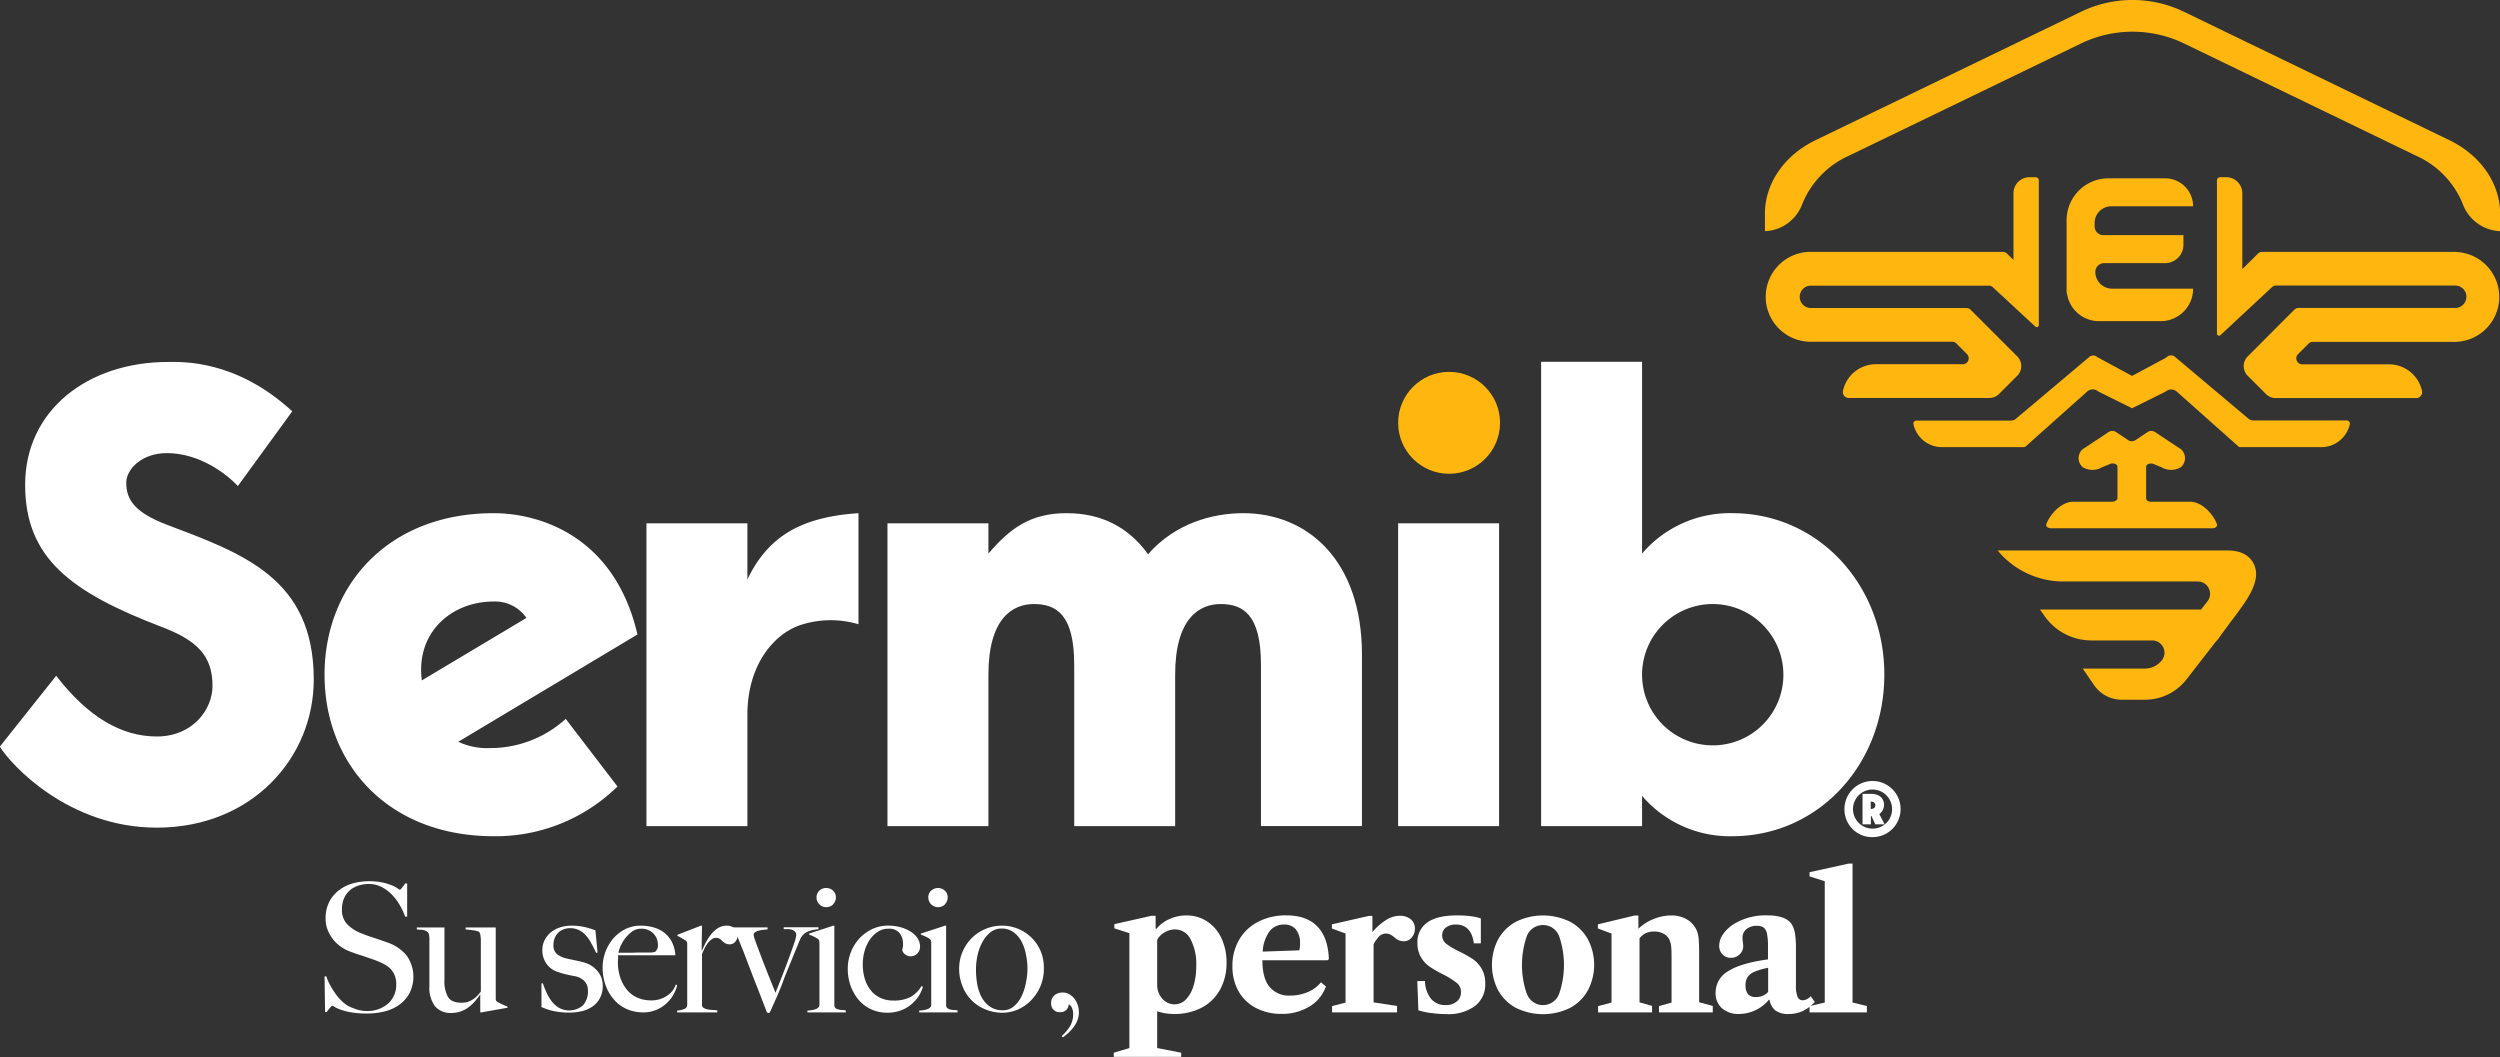
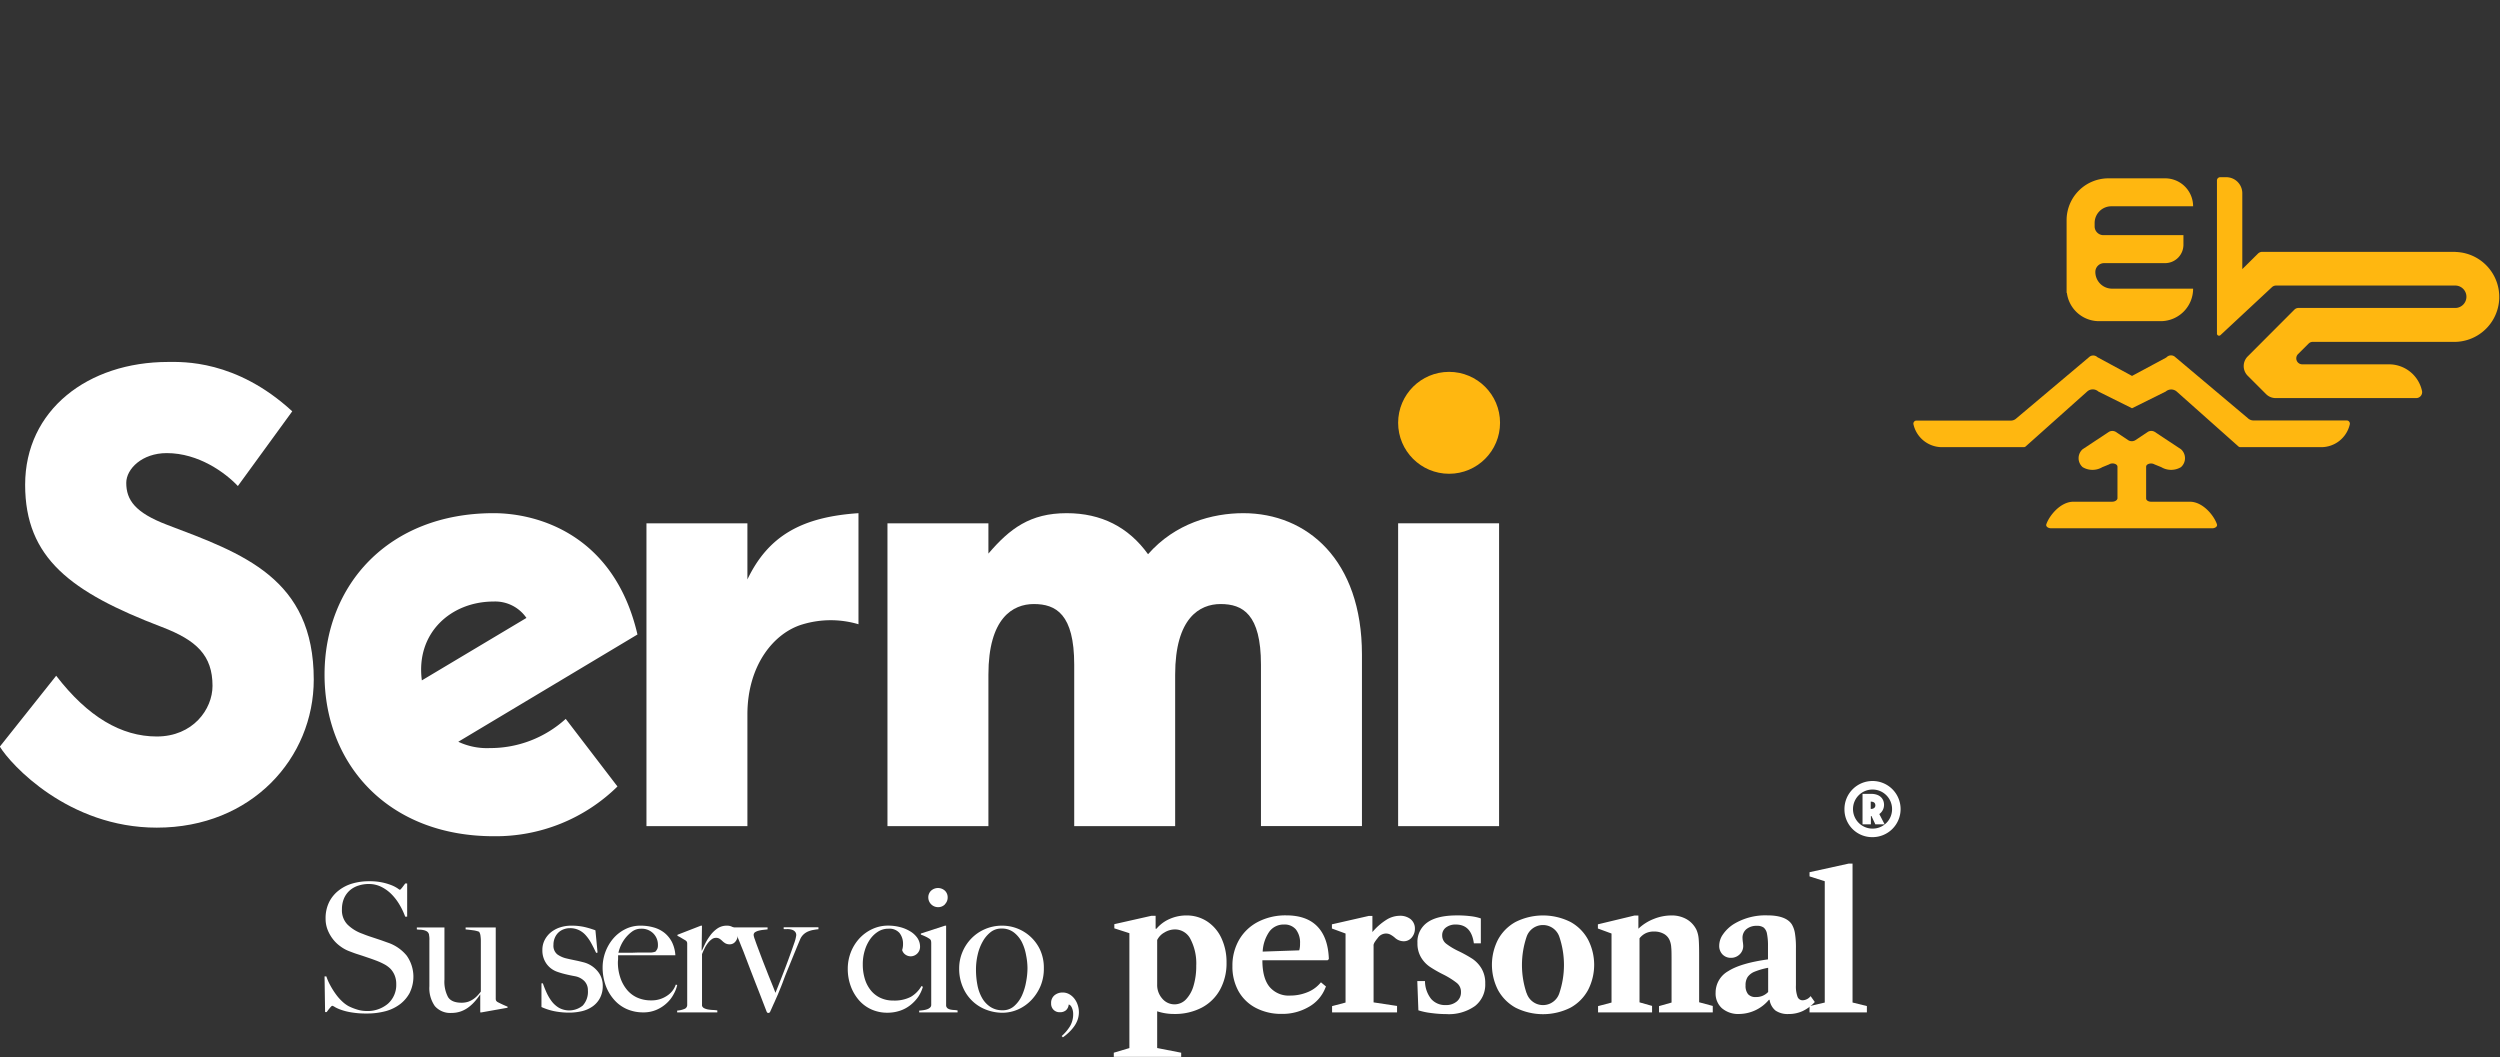
<svg xmlns="http://www.w3.org/2000/svg" viewBox="0 0 597.6 252.67">
  <rect x="0" y="0" width="597.6" height="252.67" fill="#333333" stroke="none" />
  <g id="Layer_2" data-name="Layer 2">
    <g id="Layer_1-2" data-name="Layer 1">
      <g>
        <path d="M75,162.44c0,18.76-14.82,35.4-37.52,35.4-21.18,0-34.95-15.13-37.52-19.37l13.47-16.94c7.56,9.83,15.58,14.52,24.05,14.52,8.63,0,13.32-6.5,13.32-12.1,0-7.26-3.79-10.9-12.11-14.07-21.78-8.32-32.68-16.49-32.68-34,0-17.86,15-29.36,34.2-29.36,3.32,0,16.18-.6,29.65,11.8l-13,17.86c-3-3.18-9.38-7.87-17-7.87-5.9,0-9.68,3.78-9.68,7.11,0,4.09,2.12,7.11,9.68,10C58.1,132.33,75,138.23,75,162.44Z" fill="#fff" />
        <path d="M135.23,171.84,147.6,188A41.5,41.5,0,0,1,118,199.89c-25.19,0-40.42-17.19-40.42-38.61S92.85,122.67,118,122.67c10.4,0,28.8,5,34.38,29l-42.83,25.64a16.08,16.08,0,0,0,7.54,1.51A26.8,26.8,0,0,0,135.23,171.84Zm-34.39-9.2,25-14.93a9.06,9.06,0,0,0-7.84-3.92C107.78,143.79,99.34,151.33,100.84,162.64Z" fill="#fff" />
        <path d="M205.21,122.67v26.55a23.32,23.32,0,0,0-13.27,0c-6.94,2-13.28,9.8-13.28,21.56v26.7H154.53V125.09h24.13v13.42C183.64,128.1,191.63,123.58,205.21,122.67Z" fill="#fff" />
        <path d="M325.56,156.46v41H301.42V158.87c0-12.07-4.37-14.48-9.65-14.48-5,0-10.86,3.32-10.86,16.89v36.2H256.78V158.87c0-12.07-4.37-14.48-9.65-14.48-5,0-10.86,3.32-10.86,16.89v36.2H212.14V125.09h24.13v7.24c5.13-6,10-9.66,18.7-9.66,8.3,0,14.78,3.32,19.46,9.81,6.48-7.39,15.38-9.81,22.77-9.81C312.43,122.67,325.56,133.83,325.56,156.46Z" fill="#fff" />
        <path d="M334.21,125.09h24.13v72.39H334.21Z" fill="#fff" />
-         <path d="M392.52,132.33a27.56,27.56,0,0,1,21.56-9.66c20.66,0,36.35,17.2,36.35,38.61s-15.69,38.61-36.35,38.61a27.59,27.59,0,0,1-21.56-9.65v7.24H368.39v-111h24.13Zm33.78,28.95a16.89,16.89,0,1,0-16.89,16.89A16.86,16.86,0,0,0,426.3,161.28Z" fill="#fff" />
        <path d="M440.9,193.41a6.71,6.71,0,1,1,6.71,6.7A6.61,6.61,0,0,1,440.9,193.41Zm11.38,0a4.67,4.67,0,1,0-4.67,4.66A4.63,4.63,0,0,0,452.28,193.41Zm-4,3.64-.93-2h-.13v2h-2v-7.29h2c2.23,0,3.14,1.24,3.14,2.63a2.68,2.68,0,0,1-1.13,2.2l1.27,2.46Zm0-4.55c0-.55-.35-.88-1.1-.88v1.75C447.94,193.37,448.29,193,448.29,192.5Z" fill="#fff" />
        <circle cx="346.39" cy="101.07" r="12.18" fill="#ffb710" />
        <g>
          <path d="M98,237.21A8.45,8.45,0,0,1,95.68,240a10.08,10.08,0,0,1-3.54,1.72,17.23,17.23,0,0,1-4.5.55A20.75,20.75,0,0,1,84,242a13.53,13.53,0,0,1-2.48-.62,8.77,8.77,0,0,1-1.48-.66,1.88,1.88,0,0,0-.62-.3c-.09,0-.27.17-.56.51s-.54.68-.77,1h-.38l-.13-8.53h.43a13.11,13.11,0,0,0,1,2.25,18.52,18.52,0,0,0,1.31,2.06,11.29,11.29,0,0,0,1.5,1.69,7.36,7.36,0,0,0,1.52,1.12,13,13,0,0,0,1.93.77,7.75,7.75,0,0,0,2.31.38,7.52,7.52,0,0,0,5.14-1.73,6,6,0,0,0,2-4.69,5.43,5.43,0,0,0-.38-2.1,5.15,5.15,0,0,0-1-1.57,6.49,6.49,0,0,0-1.57-1.13,16.29,16.29,0,0,0-1.93-.86c-.68-.26-1.28-.47-1.79-.64l-1.44-.49L85.18,228c-.47-.15-1-.36-1.69-.62a8.51,8.51,0,0,1-2.14-1.18,8.3,8.3,0,0,1-1.8-1.75,9,9,0,0,1-1.25-2.23,7.21,7.21,0,0,1-.47-2.59,8.7,8.7,0,0,1,.85-4A8.11,8.11,0,0,1,81,212.83a9.61,9.61,0,0,1,3.29-1.65,14,14,0,0,1,3.92-.53,14.41,14.41,0,0,1,3.3.32,13.79,13.79,0,0,1,2.25.7,8.31,8.31,0,0,1,1.32.71,3.06,3.06,0,0,0,.5.32c.08,0,.26-.17.53-.51s.52-.69.75-1h.47v7.93h-.47a17,17,0,0,0-1.33-2.81,12.71,12.71,0,0,0-1.88-2.49A9.24,9.24,0,0,0,91.16,212a6.7,6.7,0,0,0-3-.69,7.89,7.89,0,0,0-2.5.39,5.78,5.78,0,0,0-2.06,1.15,5.43,5.43,0,0,0-1.37,1.91,6.43,6.43,0,0,0-.49,2.59A4.88,4.88,0,0,0,83.06,221a9.61,9.61,0,0,0,3.54,2.19c.57.23,1.11.43,1.6.6l1.48.49,1.47.49,1.56.56a9.89,9.89,0,0,1,4.51,3.11,8.74,8.74,0,0,1,.77,8.76Z" fill="#fff" />
          <path d="M115.1,242h-.3v-4.32l0,0a14.77,14.77,0,0,1-1.16,1.54,10.3,10.3,0,0,1-1.54,1.48,7.17,7.17,0,0,1-1.9,1.05,6.64,6.64,0,0,1-2.25.38,4.87,4.87,0,0,1-4-1.63,7.45,7.45,0,0,1-1.31-4.75V224.78a4.49,4.49,0,0,0,0-.62c0-.21-.05-.41-.07-.6a1,1,0,0,0-.1-.41,1.13,1.13,0,0,0-.5-.55,2.66,2.66,0,0,0-.7-.26,5.23,5.23,0,0,0-.82-.11q-.42,0-.81-.06v-.47h6.6v12.46a7.88,7.88,0,0,0,.86,4.18c.57.9,1.65,1.35,3.23,1.35a5,5,0,0,0,1.57-.23,5.38,5.38,0,0,0,1.2-.6,6.11,6.11,0,0,0,1-.84,8.54,8.54,0,0,0,.84-1V224.83a8.31,8.31,0,0,0-.08-1.1,2.17,2.17,0,0,0-.34-1,5.91,5.91,0,0,0-1.4-.35c-.58-.08-1.19-.15-1.82-.21v-.47h7.2v16.92a1.6,1.6,0,0,0,.06.51,1,1,0,0,0,.37.39c.26.14.63.33,1.13.56s.92.41,1.27.55v.26Z" fill="#fff" />
          <path d="M143.4,238.6a5.69,5.69,0,0,1-1.78,2,7.37,7.37,0,0,1-2.55,1.12,13.37,13.37,0,0,1-3,.34,18.28,18.28,0,0,1-3.55-.34,14.34,14.34,0,0,1-3.09-1v-5.66h.34c.23.69.52,1.41.86,2.17a11.22,11.22,0,0,0,1.23,2.1,6.18,6.18,0,0,0,1.76,1.58,5.1,5.1,0,0,0,5.69-.55,4.86,4.86,0,0,0,1.22-3.62,3.09,3.09,0,0,0-.83-2.21,4.23,4.23,0,0,0-2.29-1.18c-.77-.14-1.51-.3-2.22-.47a19.58,19.58,0,0,1-1.92-.56,5.31,5.31,0,0,1-2.62-1.92,5.45,5.45,0,0,1-1-3.3,5.11,5.11,0,0,1,.55-2.4,5.83,5.83,0,0,1,1.5-1.85,6.77,6.77,0,0,1,2.19-1.17,8.5,8.5,0,0,1,2.65-.41,14.2,14.2,0,0,1,3.17.32,22.27,22.27,0,0,1,2.62.79l.51,5.32-.34.08c-.4-.86-.8-1.65-1.2-2.38a9.67,9.67,0,0,0-1.33-1.88,5.09,5.09,0,0,0-1.65-1.22,4.9,4.9,0,0,0-2.12-.43,4.2,4.2,0,0,0-1.43.26,3.6,3.6,0,0,0-1.25.75,3.68,3.68,0,0,0-.87,1.24,4.11,4.11,0,0,0-.35,1.73,2.66,2.66,0,0,0,.9,2.27,6.18,6.18,0,0,0,2.27,1c.63.15,1.32.3,2.06.45s1.38.31,1.93.45a6.39,6.39,0,0,1,3.27,2,5.31,5.31,0,0,1,1.35,3.69A6,6,0,0,1,143.4,238.6Z" fill="#fff" />
          <path d="M161.07,237.57a7.79,7.79,0,0,1-1.63,2.16,8.44,8.44,0,0,1-2.46,1.63,7.7,7.7,0,0,1-3.19.64,9.61,9.61,0,0,1-4-.81,8.68,8.68,0,0,1-3.06-2.29,10.7,10.7,0,0,1-2-3.47,12.83,12.83,0,0,1-.68-4.22,10.75,10.75,0,0,1,2.46-6.77,9.2,9.2,0,0,1,2.87-2.29,8,8,0,0,1,3.75-.88,11.15,11.15,0,0,1,3.15.43,7.33,7.33,0,0,1,2.57,1.3,6.92,6.92,0,0,1,1.78,2.21,8.24,8.24,0,0,1,.81,3.13H147.75c0,.23,0,.49,0,.79s-.05.61-.05.92a11.31,11.31,0,0,0,.52,3.45,8.93,8.93,0,0,0,1.5,2.91,6.86,6.86,0,0,0,2.48,2,7.94,7.94,0,0,0,3.47.72,6.49,6.49,0,0,0,3.75-1.09,5.14,5.14,0,0,0,2.12-2.68l.34.09A7.65,7.65,0,0,1,161.07,237.57Zm-4.9-14.44a3.92,3.92,0,0,0-2.94-1.13,3.55,3.55,0,0,0-2.16.7,8.43,8.43,0,0,0-1.67,1.65,8.75,8.75,0,0,0-1.57,3.39h1.76l1.52,0,1.56-.05,1.8,0c.43,0,.83,0,1.2,0a3.61,3.61,0,0,0,1-.21,3.19,3.19,0,0,0,.45-.65,2.09,2.09,0,0,0,.15-.9A3.83,3.83,0,0,0,156.17,223.13Z" fill="#fff" />
          <path d="M175.77,225.1a1.69,1.69,0,0,1-1.29.63,2.12,2.12,0,0,1-1.09-.24,3.59,3.59,0,0,1-.71-.54,4.62,4.62,0,0,0-.64-.53,1.61,1.61,0,0,0-.94-.24,1.64,1.64,0,0,0-1,.37,4.45,4.45,0,0,0-.92.92,7,7,0,0,0-.77,1.26q-.35.71-.6,1.35v12.34a1,1,0,0,0,.55.6,3.55,3.55,0,0,0,1,.3,9.93,9.93,0,0,0,1.11.11,6.89,6.89,0,0,1,1,.1V242h-9.6v-.43a5.33,5.33,0,0,0,1.69-.38,1,1,0,0,0,.71-1V225.68a1.6,1.6,0,0,0-.06-.51,1.08,1.08,0,0,0-.37-.39l-.9-.53a7.19,7.19,0,0,0-1-.54v-.26l5.61-2.18h.25l-.08,5.95h.08c.15-.34.38-.84.69-1.49a12.17,12.17,0,0,1,1.2-2A7.23,7.23,0,0,1,171.4,222a3.93,3.93,0,0,1,2.35-.73,2.68,2.68,0,0,1,1.82.64,2.05,2.05,0,0,1,.75,1.63A2.24,2.24,0,0,1,175.77,225.1Z" fill="#fff" />
          <path d="M194.64,222.26a5.5,5.5,0,0,0-1.27.32,3.85,3.85,0,0,0-1.2.7,3.47,3.47,0,0,0-.9,1.25q-.51,1.2-1.17,2.82c-.45,1.09-.91,2.23-1.4,3.43s-1,2.4-1.43,3.6-.91,2.3-1.31,3.3l-.58,1.3c-.15.36-.3.7-.45,1l-.4.9-.45,1a.45.45,0,0,1-.43.25.31.31,0,0,1-.26-.1,1,1,0,0,1-.13-.2c-.45-1.17-.88-2.27-1.28-3.32s-.82-2.11-1.25-3.21-.88-2.28-1.37-3.53l-1.62-4.25-.37-.92c-.16-.38-.32-.79-.49-1.22s-.34-.84-.51-1.24-.33-.73-.48-1a4,4,0,0,0-.79-.57,4.66,4.66,0,0,0-1.95-.41v-.47h10.33v.47l-1,.11a7.28,7.28,0,0,0-1.09.19,3.23,3.23,0,0,0-.88.36.8.8,0,0,0-.36.71,4.41,4.41,0,0,0,.28,1q.27.81.72,2l1,2.66q.56,1.45,1.14,2.91c.38,1,.76,1.92,1.13,2.83s.69,1.71.94,2.4c.43-1.06.93-2.32,1.5-3.77s1.12-2.89,1.63-4.29.95-2.62,1.31-3.68a9,9,0,0,0,.53-2,1.21,1.21,0,0,0-.32-.92,1.64,1.64,0,0,0-.79-.45,3.54,3.54,0,0,0-1-.13,7.74,7.74,0,0,1-.89,0v-.43h8.31v.47A7.42,7.42,0,0,0,194.64,222.26Z" fill="#fff" />
-           <path d="M193,242v-.43c.34,0,.68-.06,1-.1a4.6,4.6,0,0,0,.92-.22,2,2,0,0,0,.68-.4.85.85,0,0,0,.28-.65V225.47a2.64,2.64,0,0,0-.06-.6.89.89,0,0,0-.37-.47,6.86,6.86,0,0,0-.92-.52,11.6,11.6,0,0,0-1.13-.47v-.26l5.78-1.88h.26v19.15a.88.88,0,0,0,.36.62,1.93,1.93,0,0,0,.67.28,5.06,5.06,0,0,0,.83.11,6.4,6.4,0,0,1,.88.1V242Zm6.15-25.81a2.27,2.27,0,0,1-1.65.66,2.2,2.2,0,0,1-1.63-.68,2.22,2.22,0,0,1-.69-1.63,2.15,2.15,0,0,1,.67-1.63,2.26,2.26,0,0,1,1.65-.64,2.29,2.29,0,0,1,1.65.64,2.18,2.18,0,0,1,.66,1.63A2.24,2.24,0,0,1,199.14,216.15Z" fill="#fff" />
          <path d="M219.51,238.26a9.45,9.45,0,0,1-1.89,2,8.11,8.11,0,0,1-2.51,1.35,9.42,9.42,0,0,1-3,.47,9.12,9.12,0,0,1-3.81-.79,8.6,8.6,0,0,1-3-2.23,10.74,10.74,0,0,1-1.95-3.36,11.93,11.93,0,0,1-.7-4.12,10.82,10.82,0,0,1,.72-3.92,10.51,10.51,0,0,1,2-3.27,9.74,9.74,0,0,1,3.06-2.27,8.86,8.86,0,0,1,3.88-.86,11.32,11.32,0,0,1,2.78.34,8.78,8.78,0,0,1,2.44,1,5.54,5.54,0,0,1,1.74,1.58,3.73,3.73,0,0,1,.66,2.19,2.27,2.27,0,0,1-2.22,2.23,2.19,2.19,0,0,1-1.31-.43,1.93,1.93,0,0,1-.75-1.07,4.46,4.46,0,0,0,.21-1.46A4.11,4.11,0,0,0,215,223a3.2,3.2,0,0,0-2.64-1,4.54,4.54,0,0,0-2.44.68,6.73,6.73,0,0,0-1.93,1.84,9.37,9.37,0,0,0-1.28,2.7,11.06,11.06,0,0,0-.47,3.3,11.69,11.69,0,0,0,.51,3.54,8.07,8.07,0,0,0,1.46,2.74,6.46,6.46,0,0,0,2.29,1.75,7.06,7.06,0,0,0,3,.62,8.58,8.58,0,0,0,4.2-.87,7.12,7.12,0,0,0,2.57-2.6l.34.18A8.8,8.8,0,0,1,219.51,238.26Z" fill="#fff" />
          <path d="M219.72,242v-.43c.34,0,.69-.06,1-.1a4.6,4.6,0,0,0,.92-.22,2,2,0,0,0,.68-.4.85.85,0,0,0,.28-.65V225.47a2.64,2.64,0,0,0-.06-.6.85.85,0,0,0-.37-.47,6.86,6.86,0,0,0-.92-.52,10.65,10.65,0,0,0-1.13-.47v-.26l5.78-1.88h.26v19.15a1,1,0,0,0,.36.62,1.93,1.93,0,0,0,.67.28,5.06,5.06,0,0,0,.83.11,6.4,6.4,0,0,1,.88.1V242Zm6.15-25.81a2.25,2.25,0,0,1-1.65.66,2.34,2.34,0,0,1-2.32-2.31,2.19,2.19,0,0,1,.67-1.63,2.45,2.45,0,0,1,3.3,0,2.18,2.18,0,0,1,.66,1.63A2.24,2.24,0,0,1,225.87,216.15Z" fill="#fff" />
          <path d="M248.77,235.6a11.27,11.27,0,0,1-2.19,3.41,10,10,0,0,1-3.19,2.27,9.3,9.3,0,0,1-3.83.81,10.92,10.92,0,0,1-3.47-.6,9.79,9.79,0,0,1-5.81-5.25,11.06,11.06,0,0,1-1-4.77,10,10,0,0,1,.75-3.82,10.32,10.32,0,0,1,2.1-3.25,10,10,0,0,1,3.25-2.27,10.2,10.2,0,0,1,4.22-.86,10,10,0,0,1,9,5.72,10.24,10.24,0,0,1,.92,4.48A10.67,10.67,0,0,1,248.77,235.6Zm-3.5-7.3a11.36,11.36,0,0,0-1-3.09,6.87,6.87,0,0,0-1.93-2.33,4.69,4.69,0,0,0-3-.92,4.06,4.06,0,0,0-2.53.85,7.43,7.43,0,0,0-1.9,2.25,11.57,11.57,0,0,0-1.2,3.13,15.48,15.48,0,0,0-.41,3.53,19.3,19.3,0,0,0,.34,3.73,10.05,10.05,0,0,0,1.12,3.11,6.16,6.16,0,0,0,2,2.14,5.06,5.06,0,0,0,2.87.79,4,4,0,0,0,2.8-1,7.57,7.57,0,0,0,1.85-2.52,13.48,13.48,0,0,0,1-3.28,17.74,17.74,0,0,0,.33-3.26A16.09,16.09,0,0,0,245.27,228.3Z" fill="#fff" />
          <path d="M257.57,243.83a6.37,6.37,0,0,1-.88,1.62,10,10,0,0,1-1.22,1.37,12.37,12.37,0,0,1-1.39,1.14l-.3-.3a10.28,10.28,0,0,0,2-2.36,5.66,5.66,0,0,0,.75-3,3.56,3.56,0,0,0-.3-1.39c-.2-.47-.46-.73-.77-.79a2.09,2.09,0,0,1-.62,1.35,2.17,2.17,0,0,1-1.52.49,2,2,0,0,1-1.48-.58,2.07,2.07,0,0,1-.58-1.56,2.34,2.34,0,0,1,.81-1.91,3,3,0,0,1,1.93-.66,3.19,3.19,0,0,1,1.61.41,4.15,4.15,0,0,1,1.22,1.07,4.88,4.88,0,0,1,.79,1.52,5.37,5.37,0,0,1,.28,1.71A5.52,5.52,0,0,1,257.57,243.83Z" fill="#fff" />
          <path d="M282.35,251.64v1H266.24v-1l3.73-1.11V223.07l-3.6-1.16v-1l8.87-2h1V222h.21a8.47,8.47,0,0,1,3.11-2.32,9.76,9.76,0,0,1,4-.85,8.88,8.88,0,0,1,5,1.43,9.59,9.59,0,0,1,3.41,4,13.44,13.44,0,0,1,1.22,5.82,13.09,13.09,0,0,1-1.54,6.47,10.67,10.67,0,0,1-4.37,4.31,13.8,13.8,0,0,1-6.6,1.52,12.75,12.75,0,0,1-4.07-.64v8.78Zm1.14-12.74a7.86,7.86,0,0,0,1.82-3.28,16.36,16.36,0,0,0,.64-4.8,12.53,12.53,0,0,0-1.37-6.32,4.14,4.14,0,0,0-3.68-2.33,4.85,4.85,0,0,0-2.55.73,4.17,4.17,0,0,0-1.74,1.8v10.66a4.88,4.88,0,0,0,1.22,3.35,3.82,3.82,0,0,0,2.94,1.37A3.76,3.76,0,0,0,283.49,238.9Z" fill="#fff" />
          <path d="M317.35,229.54H301.76q0,4.28,1.71,6.36a6,6,0,0,0,5,2.08,10.68,10.68,0,0,0,3.88-.73,7.79,7.79,0,0,0,3.11-2.1l.3-.34,1.2,1-.22.51a8.91,8.91,0,0,1-4,4.43,12.48,12.48,0,0,1-6.36,1.61,13,13,0,0,1-6.19-1.43,10.11,10.11,0,0,1-4.14-4,12,12,0,0,1-1.45-6,12.28,12.28,0,0,1,1.62-6.32,11.12,11.12,0,0,1,4.55-4.28,14.27,14.27,0,0,1,6.68-1.52q4.89,0,7.45,2.65c1.72,1.78,2.63,4.37,2.75,7.8Zm-6.59-4a5.07,5.07,0,0,0-1-3.38,3.52,3.52,0,0,0-2.83-1.16,4.22,4.22,0,0,0-3.49,1.67,9.17,9.17,0,0,0-1.61,4.8l8.74-.3A5.31,5.31,0,0,0,310.76,225.55Z" fill="#fff" />
          <path d="M337.15,219.68a2.86,2.86,0,0,1,1.07,2.28,3.19,3.19,0,0,1-.77,2.16,2.46,2.46,0,0,1-1.89.88,3.11,3.11,0,0,1-2.1-.82,5.75,5.75,0,0,0-1.13-.79,2.3,2.3,0,0,0-1-.24,2.43,2.43,0,0,0-2,1.08,8.47,8.47,0,0,0-.8,1.11,2.27,2.27,0,0,0-.19.49,1.3,1.3,0,0,0,0,.28v13.5l5.61.85V242H318.42v-1.5l3.22-.85v-16.5l-3.26-1.2v-1l8.78-2h.9v3.85a14.44,14.44,0,0,1,3.28-2.89,6.09,6.09,0,0,1,3.15-1A4.06,4.06,0,0,1,337.15,219.68Z" fill="#fff" />
          <path d="M351.5,219a11.78,11.78,0,0,1,2.48.54v5.95h-1.67Q351.71,221,348,221a3.73,3.73,0,0,0-2.36.71,2.25,2.25,0,0,0-.9,1.86,2.46,2.46,0,0,0,.94,2,16.32,16.32,0,0,0,3,1.8,30.73,30.73,0,0,1,3.28,1.82,7.39,7.39,0,0,1,2.17,2.3,6.71,6.71,0,0,1,.9,3.59,6.48,6.48,0,0,1-2.45,5.4,10.76,10.76,0,0,1-6.85,1.93,27.13,27.13,0,0,1-3.51-.24,16.72,16.72,0,0,1-3.17-.66l-.26-7h1.84a6.94,6.94,0,0,0,1.46,4.26,4.39,4.39,0,0,0,3.51,1.48,3.91,3.91,0,0,0,2.63-.86,2.76,2.76,0,0,0,1-2.23,2.69,2.69,0,0,0-1-2.2,19.21,19.21,0,0,0-3.19-2,29.93,29.93,0,0,1-3.21-1.83,7.13,7.13,0,0,1-2.12-2.24,6.44,6.44,0,0,1-.88-3.47,5.63,5.63,0,0,1,2.38-4.93c1.58-1.12,3.93-1.67,7.05-1.67A25.34,25.34,0,0,1,351.5,219Z" fill="#fff" />
          <path d="M375.42,220.39a10.51,10.51,0,0,1,4.2,4.24,13.14,13.14,0,0,1,0,12,10.57,10.57,0,0,1-4.2,4.24,14.64,14.64,0,0,1-13.15,0,10.64,10.64,0,0,1-4.2-4.24,13.22,13.22,0,0,1,0-12,10.57,10.57,0,0,1,4.2-4.24,14.64,14.64,0,0,1,13.15,0Zm-10.49,17a4.1,4.1,0,0,0,7.82,0,21.08,21.08,0,0,0,0-13.44,4.13,4.13,0,0,0-7.84,0,21.14,21.14,0,0,0,0,13.46Z" fill="#fff" />
          <path d="M409.42,240.46V242H396.57v-1.5l3-.85V230c0-1.69,0-2.87-.08-3.56a5,5,0,0,0-.34-1.58,3.16,3.16,0,0,0-1.42-1.63,4.72,4.72,0,0,0-2.35-.56,4.52,4.52,0,0,0-1.95.39,4.19,4.19,0,0,0-1.52,1.24v15.3l3,.85V242H382v-1.5l3.22-.85v-16.5l-3.26-1.2v-1l8.74-2.1h.94V222a11.19,11.19,0,0,1,3.64-2.32,11.37,11.37,0,0,1,4.24-.85,7.13,7.13,0,0,1,3.65.9,5.93,5.93,0,0,1,2.35,2.53,6.75,6.75,0,0,1,.52,2.05c.08.8.12,2.14.12,4v11.27Z" fill="#fff" />
          <path d="M411.6,241a4.72,4.72,0,0,1-1.5-3.7,5.88,5.88,0,0,1,3-5.15q3-1.92,9.52-2.82v-3.13a14.33,14.33,0,0,0-.24-3,2.53,2.53,0,0,0-.77-1.46,2.58,2.58,0,0,0-1.61-.43,3.8,3.8,0,0,0-2.55.8,2.65,2.65,0,0,0-.92,2.12,8.62,8.62,0,0,0,.09,1,8.24,8.24,0,0,1,.08.9,2.75,2.75,0,0,1-.85,2,2.93,2.93,0,0,1-2.1.83,2.73,2.73,0,0,1-2-.81,2.9,2.9,0,0,1-.79-2.1,4.74,4.74,0,0,1,.9-2.7,9,9,0,0,1,2.48-2.4,14.55,14.55,0,0,1,8.1-2.14q4.46,0,5.87,2.14a6,6,0,0,1,.75,2.12,21.15,21.15,0,0,1,.24,3.62v8.83a7.12,7.12,0,0,0,.38,2.74,1.29,1.29,0,0,0,1.24.85,2.55,2.55,0,0,0,1.89-1l1,1.41a9.37,9.37,0,0,1-2.89,2.16,7.87,7.87,0,0,1-3.36.71,5.16,5.16,0,0,1-3.15-.83A4.09,4.09,0,0,1,423,239h-.17a9.38,9.38,0,0,1-7,3.38A6,6,0,0,1,411.6,241Zm11.06-3.92v-5.74a17,17,0,0,0-3.26.94,3.77,3.77,0,0,0-1.65,1.27,3.55,3.55,0,0,0-.49,2,3.13,3.13,0,0,0,.6,2.1,2.3,2.3,0,0,0,1.84.68A3.87,3.87,0,0,0,422.66,237.12Z" fill="#fff" />
          <path d="M446.26,242H432.55v-1.5l3.64-.85v-29l-3.64-1.16v-1l9.38-2.06h.9v33.21l3.43.85Z" fill="#fff" />
        </g>
        <g>
-           <path d="M585.48,33.5,521.86,2.72a28.29,28.29,0,0,0-24.22,0L434,33.5c-7.49,3.63-12.11,10.33-12.11,17.59v4.16h.21a9.92,9.92,0,0,0,8.73-6.52,21.43,21.43,0,0,1,11-11.44l55.82-27a28.37,28.37,0,0,1,24.22,0l55.82,27a21.41,21.41,0,0,1,11,11.44,9.94,9.94,0,0,0,8.73,6.52h.22V51.09C597.6,43.83,593,37.13,585.48,33.5Z" fill="#ffb710" />
-           <path d="M532.57,131.59H477.52A20.39,20.39,0,0,0,493.2,139h32.17a2.93,2.93,0,0,1,2.33,4.7l-1.55,2H487.63l1.09,1.55a13.71,13.71,0,0,0,11.22,5.84h14.53a2.93,2.93,0,0,1,2.31,4.73,5.18,5.18,0,0,1-4.12,2H497.85l2.75,4a8,8,0,0,0,6.6,3.44h5.46a12.55,12.55,0,0,0,10-4.86l7.2-9.27h.08l1.11-1.53c.62-.85,1.31-1.76,2-2.72,4.12-5.41,7.67-10.08,5.68-14.11C538,133.31,536.36,131.59,532.57,131.59Z" fill="#ffb710" />
          <path d="M561,100.51H538.68a2,2,0,0,1-1.39-.58L520,85.38a1.47,1.47,0,0,0-2.08,0l-.14.11-8.14,4.37-8.28-4.48a1.44,1.44,0,0,0-2,0L482,100a1.92,1.92,0,0,1-1.35.54H458.1a.68.68,0,0,0-.56.27.72.72,0,0,0-.15.6,7,7,0,0,0,6.82,5.48h19.54a.71.71,0,0,0,.51-.21l14.66-13.09a2,2,0,0,1,2.67,0l8.05,4,8.06-4a2,2,0,0,1,2.69.07l14.62,13a.75.75,0,0,0,.53.23h19.34a7,7,0,0,0,6.82-5.48.75.75,0,0,0-.14-.6A.71.71,0,0,0,561,100.51Z" fill="#ffb710" />
          <path d="M504.91,119.93h-9.27c-3.18,0-5.84,3.44-6.49,5.41-.16.49.4.94,1.15.94h38.5c.74,0,1.3-.45,1.14-.94-.65-2-3.31-5.41-6.49-5.41h-9.27c-.64,0-1.17-.34-1.17-.77v-7.6c0-.7,1.26-1,2-.55l1.63.66a4.59,4.59,0,0,0,4.69,0,2.85,2.85,0,0,0,0-4.29l-6.26-4.14a1.6,1.6,0,0,0-1.66,0l-3,2a1.62,1.62,0,0,1-1.65,0l-3-2a1.64,1.64,0,0,0-1.66,0l-6.26,4.14a2.85,2.85,0,0,0,0,4.29,4.6,4.6,0,0,0,4.7,0l1.62-.66c.74-.49,2-.14,2,.55v7.6C506.08,119.58,505.56,119.92,504.91,119.93Z" fill="#ffb710" />
          <path d="M504.66,49.31h19.58a6.68,6.68,0,0,0-6.68-6.68H504a10,10,0,0,0-10,10V70h.07a7.74,7.74,0,0,0,7.68,6.77h14.72A7.75,7.75,0,0,0,524.24,69H504.87a4,4,0,0,1-4-4,2.1,2.1,0,0,1,2.1-2.1h14.56a4.4,4.4,0,0,0,4.4-4.41V56.21H502.8a2.1,2.1,0,0,1-2.1-2.1v-.84A4,4,0,0,1,504.66,49.31Z" fill="#ffb710" />
          <path d="M587,60.2H540.76a1.46,1.46,0,0,0-1,.41L536,64.33V46.19a3.83,3.83,0,0,0-3.83-3.83h-1.46a.78.78,0,0,0-.77.78V74.31h0l0,.12v4.79a4.9,4.9,0,0,1,0,.54.5.5,0,0,0,.83.36l12.28-11.44a1.42,1.42,0,0,1,1-.42h42.68a2.68,2.68,0,1,1,0,5.35H549.44a1.4,1.4,0,0,0-1,.42L537.3,85.19a3.27,3.27,0,0,0,0,4.64l4.33,4.33a3.28,3.28,0,0,0,2.32,1h33.61a1.42,1.42,0,0,0,1.4-1.71,8.07,8.07,0,0,0-7.88-6.36H550.31a1.43,1.43,0,0,1-1-2.43l2.53-2.52a1.38,1.38,0,0,1,1-.42H587a10.75,10.75,0,0,0,0-21.49Z" fill="#ffb710" />
-           <path d="M477.87,94.16l4.33-4.33a3.28,3.28,0,0,0,0-4.64L471.06,74.05a1.42,1.42,0,0,0-1-.42H432.72a2.68,2.68,0,0,1,0-5.35h42.69a1.42,1.42,0,0,1,1,.42l10.12,9.37a.49.49,0,0,0,.83-.36V43.14a.77.77,0,0,0-.77-.78h-1.46a3.83,3.83,0,0,0-3.83,3.83V62.13l-1.55-1.52a1.46,1.46,0,0,0-1-.41H432.5a10.75,10.75,0,0,0,0,21.49h34.16a1.42,1.42,0,0,1,1,.42l2.52,2.52a1.42,1.42,0,0,1-1,2.43H448.42a8.07,8.07,0,0,0-7.88,6.36,1.42,1.42,0,0,0,1.39,1.71h33.61A3.3,3.3,0,0,0,477.87,94.16Z" fill="#ffb710" />
        </g>
      </g>
    </g>
  </g>
</svg>